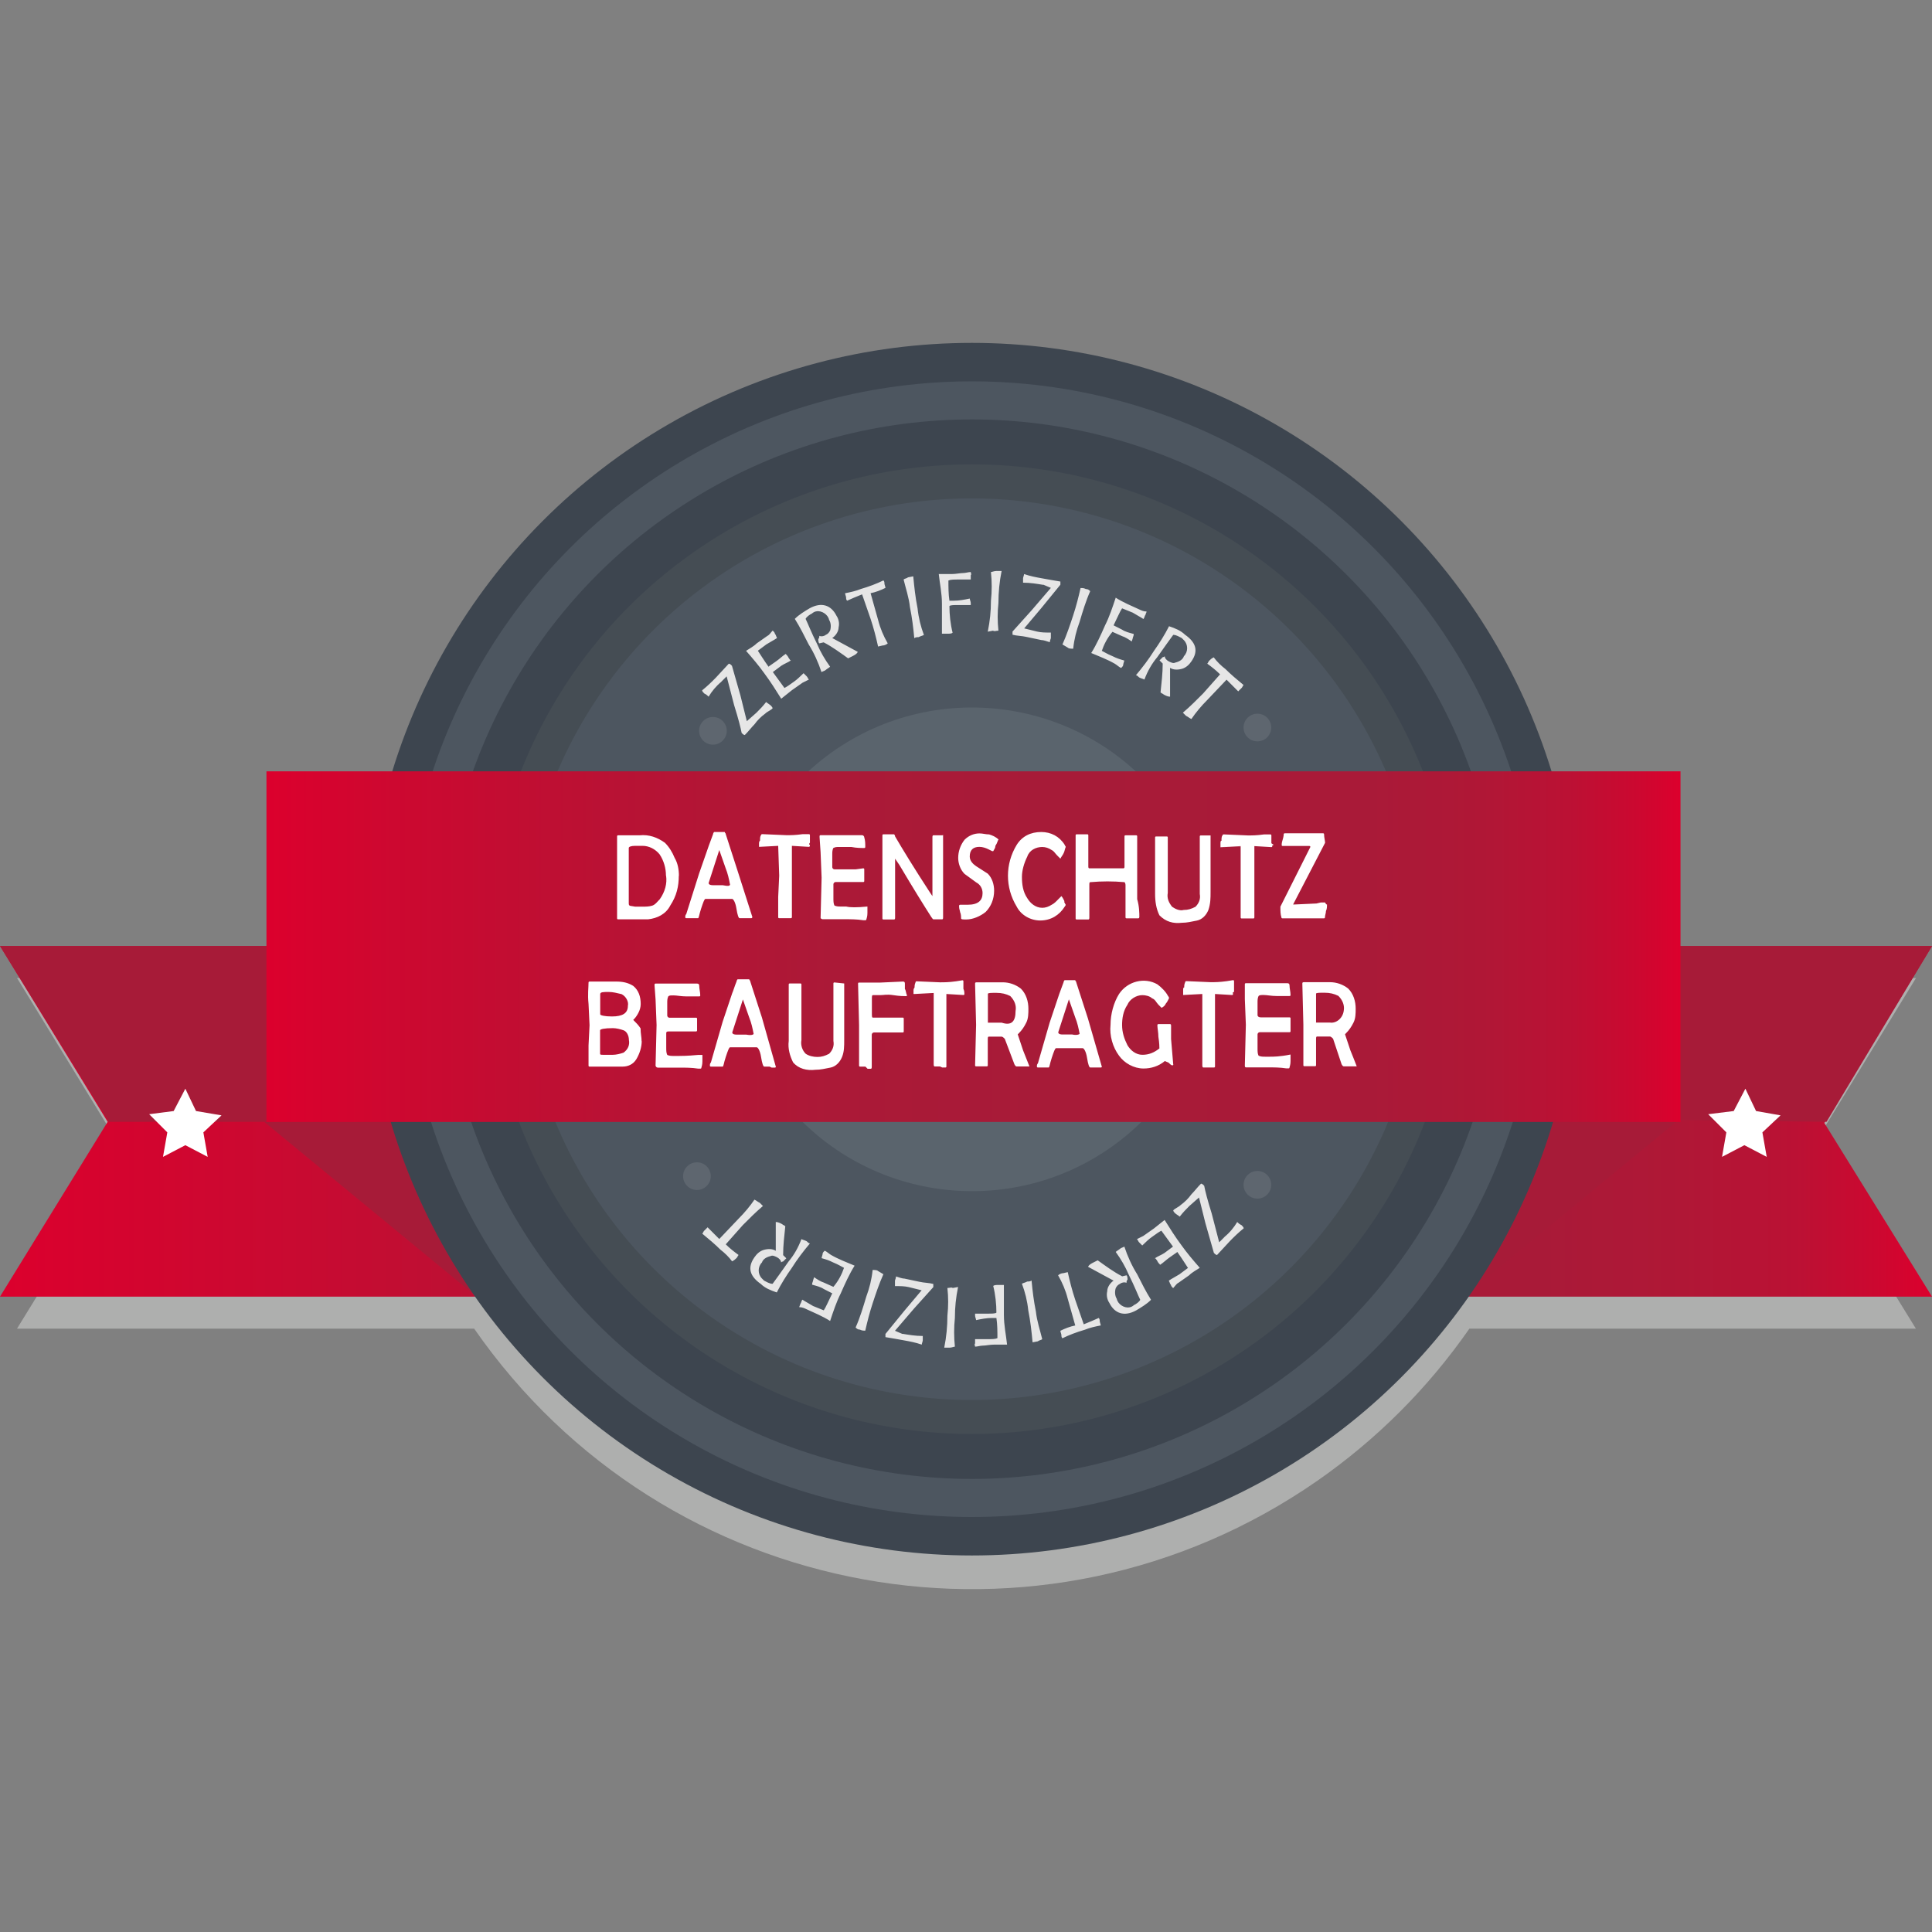
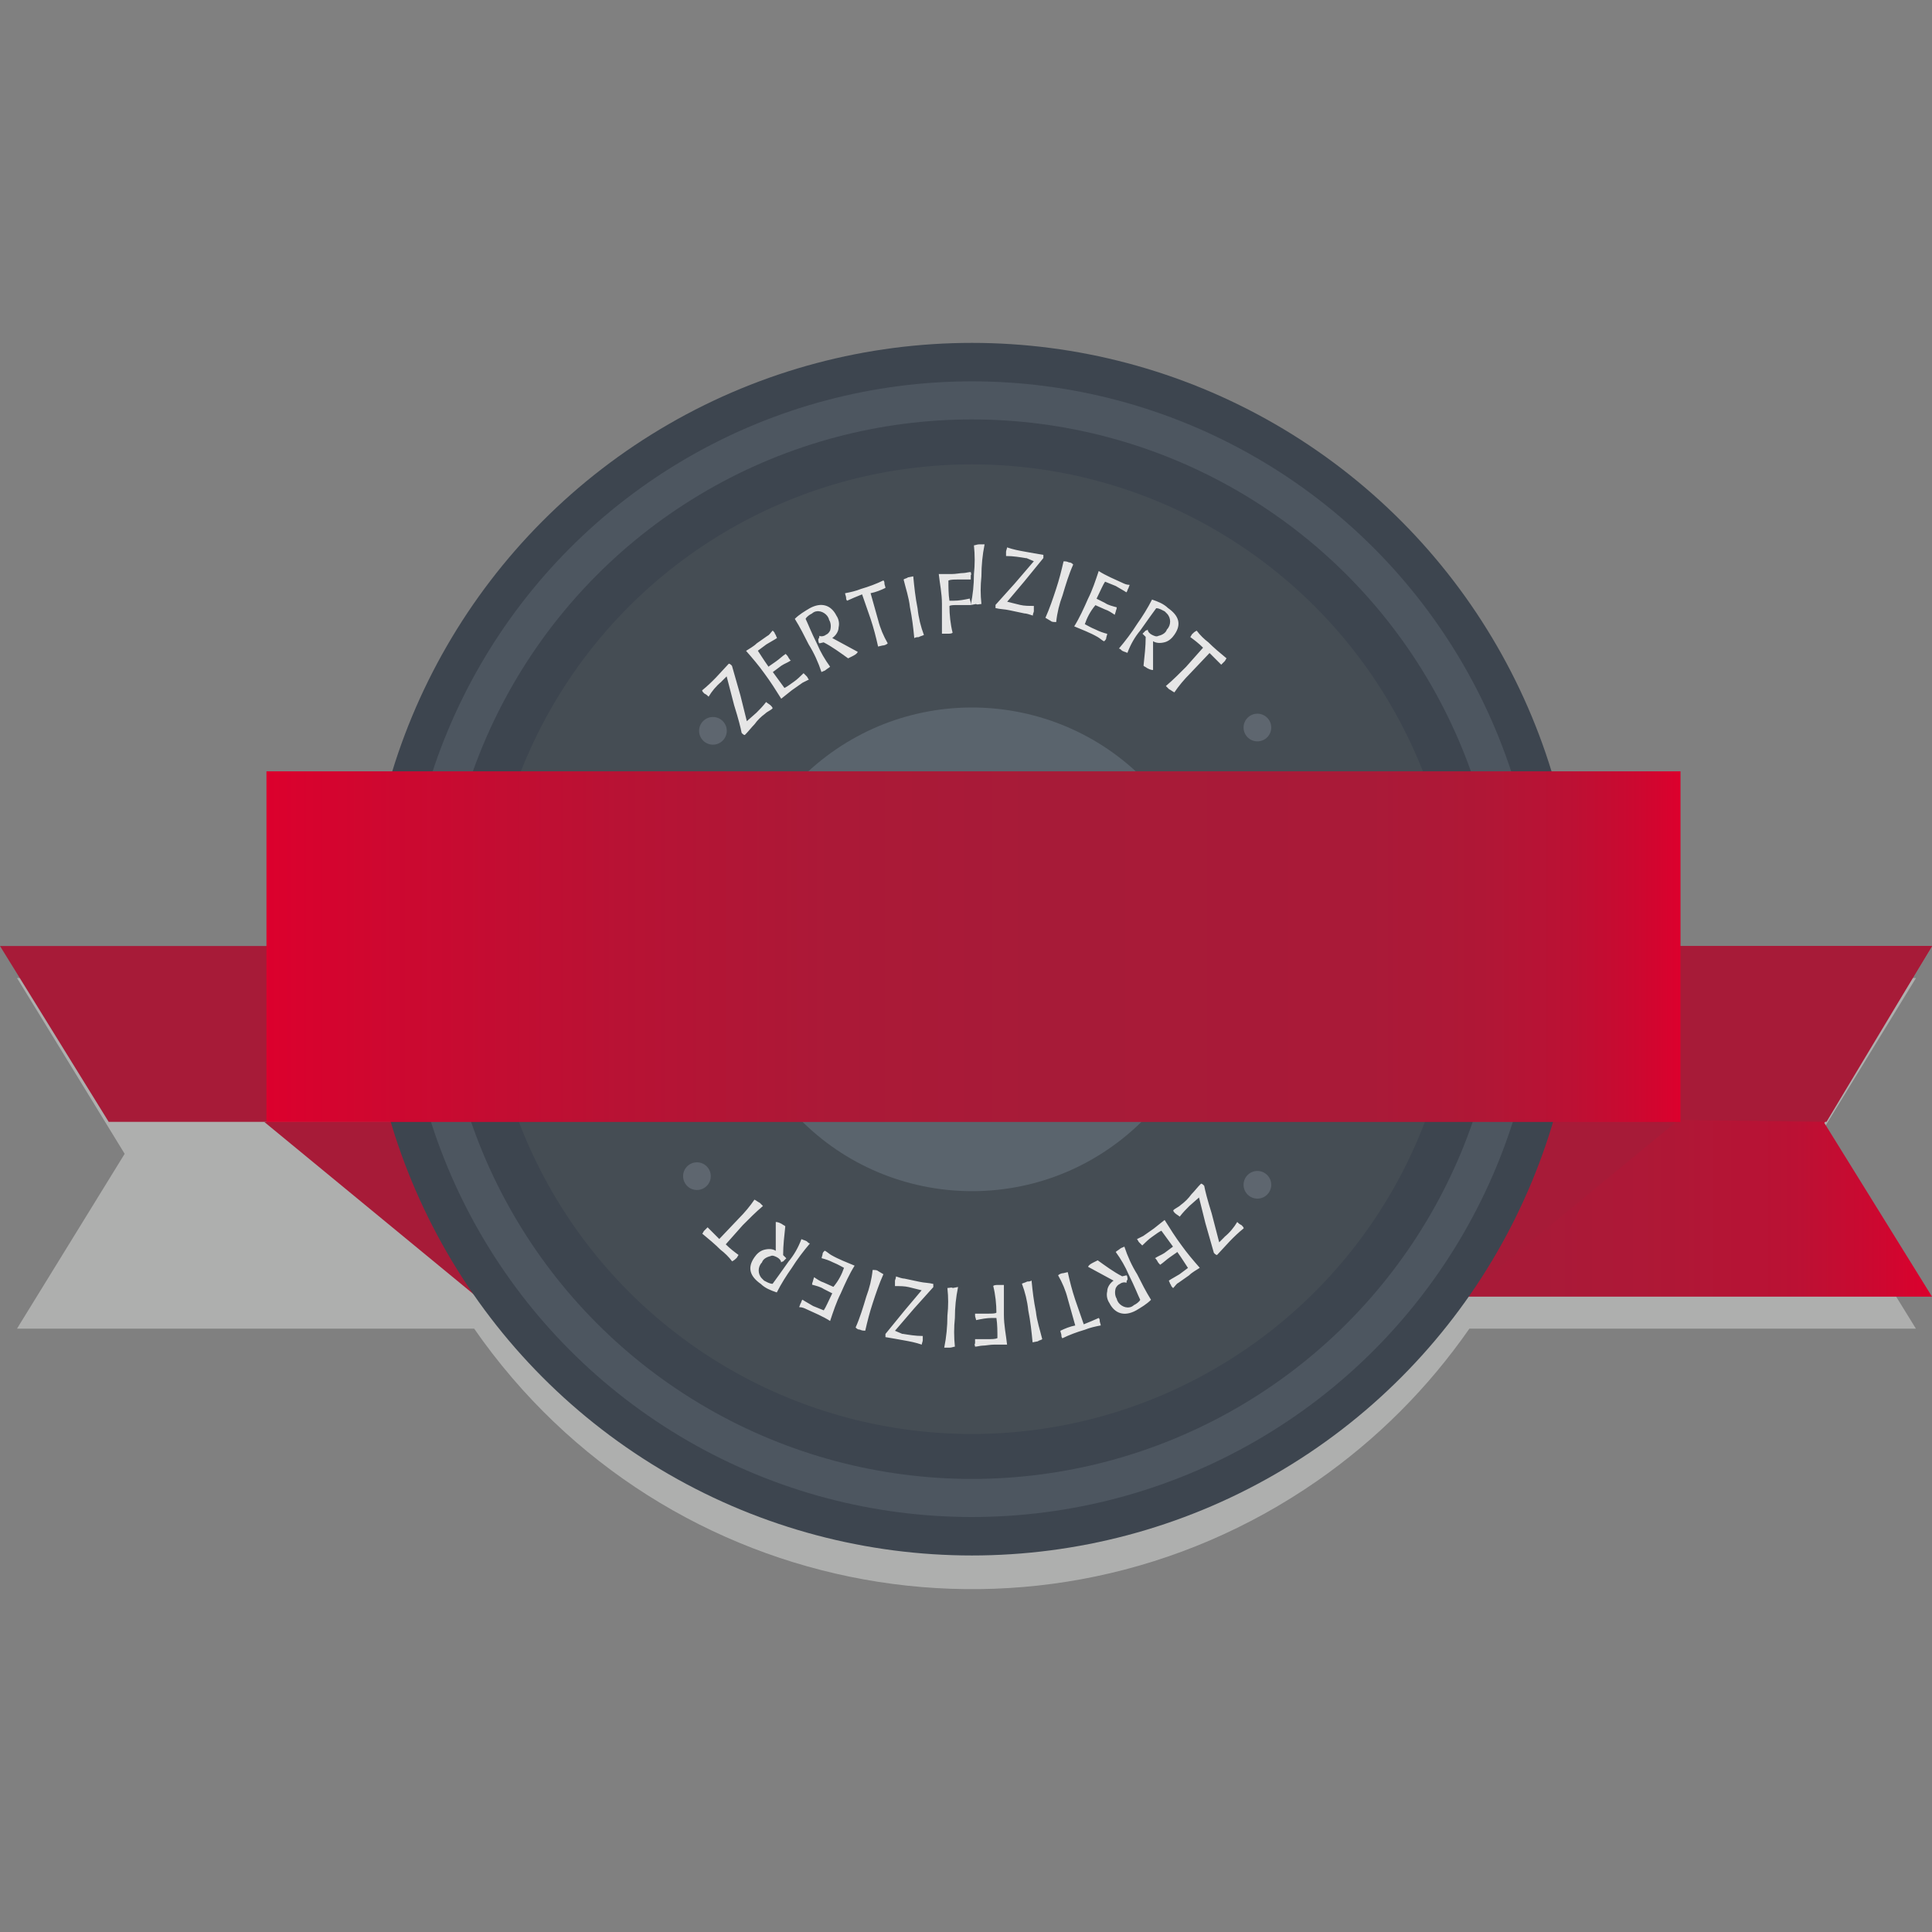
<svg xmlns="http://www.w3.org/2000/svg" id="a" data-name="Ebene 1" viewBox="0 0 152.19 152.19">
  <rect x="0" y="0" width="152.19" height="152.19" fill="#808080" stroke="none" />
  <defs>
    <style>      .e {        fill: #fff;      }      .f {        fill: #4d5660;      }      .g {        fill: #5e666f;      }      .h {        fill: #3d454f;      }      .i {        fill: #e6e6e6;      }      .j {        fill: #454d54;        stroke: #454d54;      }      .k {        fill: #aeafae;      }      .l {        fill: url(#d);      }      .m {        fill: url(#b);      }      .n {        fill: none;        stroke: #4d5660;        stroke-width: 3px;      }      .o {        fill: url(#c);      }      .p {        fill: #a71b38;      }      .q {        fill: #5a646d;      }    </style>
    <linearGradient id="b" data-name="Unbenannter Verlauf" x1="0" y1="2106.69" x2="63.29" y2="2106.69" gradientTransform="translate(0 -2018.35)" gradientUnits="userSpaceOnUse">
      <stop offset="0" stop-color="#dc002d" />
      <stop offset="1" stop-color="#a71b38" />
    </linearGradient>
    <linearGradient id="c" data-name="Unbenannter Verlauf 2" x1="89.32" y1="2106.69" x2="152.19" y2="2106.69" gradientTransform="translate(0 -2018.35)" gradientUnits="userSpaceOnUse">
      <stop offset="0" stop-color="#a71b38" />
      <stop offset=".51" stop-color="#a91a38" />
      <stop offset=".69" stop-color="#b01736" />
      <stop offset=".83" stop-color="#bb1134" />
      <stop offset=".93" stop-color="#cc0830" />
      <stop offset="1" stop-color="#dc002d" />
    </linearGradient>
    <linearGradient id="d" data-name="Unbenannter Verlauf 3" x1="20.99" y1="2092.92" x2="132.38" y2="2092.92" gradientTransform="translate(0 -2018.35)" gradientUnits="userSpaceOnUse">
      <stop offset="0" stop-color="#dc002d" />
      <stop offset=".09" stop-color="#cd0830" />
      <stop offset=".25" stop-color="#b81234" />
      <stop offset=".4" stop-color="#ab1937" />
      <stop offset=".55" stop-color="#a71b38" />
      <stop offset=".78" stop-color="#a91a38" />
      <stop offset=".86" stop-color="#b01736" />
      <stop offset=".92" stop-color="#bb1134" />
      <stop offset=".97" stop-color="#cc0830" />
      <stop offset="1" stop-color="#dc002d" />
    </linearGradient>
  </defs>
  <path class="k" d="M142.45,90.89l8.48-13.85h-26.61c0-26.36-21.41-47.76-47.76-47.68-26.36,0-47.68,21.41-47.68,47.68H1.34l8.48,13.85L1.34,104.66H37.35c15.03,21.66,44.74,27.03,66.4,12,4.7-3.27,8.73-7.3,12-12h35.17l-8.48-13.77Z" />
-   <path class="m" d="M0,74.52H63.29v27.62H0l8.48-13.77L0,74.52H0Z" />
  <path class="p" d="M37.44,102.06l-16.62-13.68h18.22l-1.59,13.68h0Z" />
  <path class="o" d="M152.19,74.52h-62.87v27.62h62.87l-8.48-13.68,8.48-13.93h0Z" />
  <path class="p" d="M0,74.52H63.29v13.85H8.56L0,74.52Zm152.19,0h-62.87v13.18l54.56,.67,8.31-13.85h0Zm-36.77,27.53l16.62-13.68h-18.22l1.59,13.68h0Z" />
  <circle class="h" cx="76.56" cy="74.77" r="47.76" />
  <circle class="j" cx="76.56" cy="74.77" r="37.69" />
  <circle class="n" cx="76.56" cy="74.77" r="43.23" />
-   <circle class="f" cx="76.56" cy="74.77" r="35.51" transform="translate(-10.37 137.2) rotate(-80.01)" />
  <circle class="q" cx="76.57" cy="74.78" r="19.05" transform="translate(-30.16 66.79) rotate(-40.04)" />
-   <path class="i" d="M56.83,53.7c-.42,.34-.76,.76-1.01,1.18-.08-.08-.17-.17-.34-.25-.08-.08-.17-.17-.17-.25,.42-.34,.76-.67,1.09-1.01l1.01-1.09c.08,0,.17,.08,.25,.17l.67,2.35,.5,2.01,.76-.67c.25-.25,.5-.5,.76-.84,.08,.08,.25,.17,.34,.25,.08,.08,.17,.17,.17,.25-.17,.17-.42,.25-.59,.42-.34,.25-.59,.5-.84,.84-.25,.25-.5,.59-.76,.84-.08,0-.17-.08-.25-.17-.08-.42-.25-1.09-.59-2.18l-.59-2.27-.42,.42Zm4.95,.5c.17-.08,.42-.25,.76-.5,.25-.17,.5-.42,.76-.67,.08,.08,.17,.17,.25,.25,.08,.08,.08,.17,.17,.25-.17,.08-.34,.17-.5,.25l-.84,.59-.84,.67c-.42-.67-.84-1.34-1.34-2.01-.42-.59-.92-1.18-1.43-1.76,.25-.17,.59-.34,.84-.59l.84-.59c.17-.08,.25-.25,.42-.42,.08,.08,.17,.17,.17,.25,.08,.08,.08,.17,.17,.34-.25,.17-.59,.34-.84,.5l-.67,.5c.17,.25,.42,.67,.84,1.26,.08-.08,.25-.17,.59-.42,.25-.17,.5-.42,.76-.59,.08,.08,.17,.17,.25,.34,.08,.08,.08,.17,.17,.17-.25,.17-.5,.25-.76,.42l-.67,.5,.92,1.26h0Zm2.77-4.11c.17,.08,.42,0,.5-.08,.17-.08,.25-.17,.34-.34,.08-.25,.08-.59-.08-.84-.08-.42-.59-.76-1.01-.67-.08,0-.25,.08-.34,.17-.17,.08-.42,.25-.5,.42,.17,.34,.42,1.01,.92,2.01,.25,.59,.59,1.18,1.01,1.76-.08,.08-.25,.17-.34,.25-.08,.08-.17,.08-.34,.17-.25-.76-.59-1.51-1.01-2.18-.34-.67-.67-1.34-1.09-2.01,.34-.34,.76-.59,1.18-.84,.92-.5,1.68-.25,2.1,.59,.17,.25,.25,.59,.17,.92,0,.34-.25,.67-.5,.84l2.01,1.09c-.08,.17-.25,.25-.42,.34l-.34,.17c-.59-.42-1.26-.92-1.93-1.26l-.34,.08c-.08-.08-.08-.25-.08-.34,.08-.08,.08-.17,.08-.25h0Zm4.03-3.36l.59,2.1c.17,.67,.42,1.26,.76,1.85-.08,.08-.25,.17-.42,.17l-.34,.08c-.17-.76-.34-1.43-.59-2.18l-.67-1.93c-.42,.17-.84,.34-1.18,.5-.08-.08-.08-.17-.08-.25s-.08-.25-.08-.34c.42-.08,.84-.17,1.26-.34,.59-.17,1.26-.42,1.76-.67,.08,.08,.08,.17,.08,.25s.08,.25,.08,.34c-.34,.17-.76,.34-1.18,.42h0Zm3.44,3.53c-.08-.84-.17-1.59-.34-2.43-.08-.76-.34-1.51-.5-2.18,.08-.08,.25-.08,.34-.17l.42-.08c.08,.84,.17,1.68,.34,2.52,.08,.76,.25,1.43,.5,2.1-.17,.08-.25,.08-.42,.17-.08,0-.25,0-.34,.08h0Zm4.45-2.6h-.92c-.42,0-.67,0-.76,.08,0,.67,.08,1.43,.25,2.1-.08,.08-.25,.08-.42,.08h-.42v-2.35c0-.84-.17-1.59-.25-2.35h1.01c.34,0,.67-.08,.92-.08,.17,0,.42-.08,.59-.08,0,.08,.08,.17,0,.25v.34h-.92c-.42,0-.67,0-.84,.08,0,.5,0,1.09,.08,1.59h.34c.42,0,.84-.08,1.26-.17,0,.08,.08,.25,.08,.34,0,0,0,.08,0,.17h0Zm1.34,2.1c.17-.84,.25-1.59,.25-2.43,.08-.76,.08-1.51,0-2.27,.08,0,.25-.08,.42-.08h.42c-.17,.84-.25,1.68-.25,2.52-.08,.76-.08,1.43,0,2.18-.17,0-.34,.08-.42,0l-.42,.08Zm4.37-3.69c-.5-.08-1.01-.17-1.59-.17v-.34c0-.08,.08-.25,.08-.34,.5,.17,.92,.25,1.43,.34s.92,.17,1.43,.25v.25l-1.51,1.85-1.34,1.59,1.01,.25c.34,.08,.67,.08,1.09,.08v.42c0,.08-.08,.17-.08,.34-.25-.08-.5-.17-.67-.17l-1.18-.25c-.34-.08-.76-.08-1.09-.17v-.25l1.51-1.68,1.51-1.76-.59-.25Zm1.51,4.7c.34-.76,.59-1.51,.84-2.27,.25-.76,.42-1.43,.59-2.18,.17,0,.25,0,.42,.08,.17,0,.25,.08,.34,.17-.34,.76-.59,1.59-.84,2.43-.25,.67-.42,1.34-.5,2.1-.17,0-.34,0-.42-.08l-.42-.25Zm3.11,.5c.17,.08,.42,.25,.84,.42,.34,.17,.59,.25,.92,.34,0,.08-.08,.25-.08,.34s-.08,.17-.17,.25c-.17-.08-.34-.25-.5-.34-.59-.34-1.26-.59-1.85-.84,.42-.67,.76-1.43,1.09-2.18,.34-.67,.59-1.43,.84-2.18,.25,.17,.59,.34,.92,.5l.92,.42c.17,.08,.34,.17,.59,.17,0,.08-.08,.17-.08,.25-.08,.08-.08,.25-.17,.34-.25-.17-.59-.34-.84-.5l-.84-.34c-.17,.25-.34,.67-.67,1.34l.67,.34c.25,.17,.59,.25,.92,.34,0,.17-.08,.25-.08,.34l-.08,.25c-.25-.17-.5-.34-.76-.42l-.76-.34c-.42,.5-.67,1.01-.84,1.51h0Zm4.95,.42c0,.17,.17,.34,.34,.42,.17,.08,.34,.17,.5,.08,.34-.08,.59-.25,.67-.5,.34-.34,.34-.92,0-1.26l-.17-.17c-.17-.08-.42-.25-.67-.25-.25,.34-.67,.92-1.26,1.76-.42,.5-.76,1.09-1.01,1.76-.17-.08-.25-.08-.42-.17-.08-.08-.17-.17-.25-.17,.5-.59,1.01-1.26,1.43-1.93,.42-.59,.84-1.26,1.18-1.93,.5,.17,.92,.34,1.26,.67,.84,.59,1.09,1.26,.5,2.1-.17,.25-.42,.5-.76,.59s-.67,.08-.92-.08v2.27c-.17,0-.34-.08-.5-.17-.08-.08-.17-.08-.25-.17,.08-.76,.17-1.51,.17-2.27-.08-.08-.17-.17-.25-.25,.08-.08,.17-.17,.25-.25,0,0,.08,0,.17-.08h0Zm4.87,1.85l-1.51,1.59c-.5,.5-.92,1.01-1.26,1.51-.17-.08-.25-.17-.42-.25-.08-.08-.17-.17-.25-.25,.59-.5,1.09-1.01,1.59-1.51l1.34-1.51c-.34-.34-.67-.59-1.01-.84,.08-.08,.08-.17,.17-.25,.08-.08,.17-.17,.34-.25,.25,.34,.59,.67,.92,.92,.42,.42,.92,.84,1.43,1.26-.08,.08-.08,.17-.17,.25s-.17,.17-.25,.25c0,0-.92-.92-.92-.92Z" />
+   <path class="i" d="M56.83,53.7c-.42,.34-.76,.76-1.01,1.18-.08-.08-.17-.17-.34-.25-.08-.08-.17-.17-.17-.25,.42-.34,.76-.67,1.09-1.01l1.01-1.09c.08,0,.17,.08,.25,.17l.67,2.35,.5,2.01,.76-.67c.25-.25,.5-.5,.76-.84,.08,.08,.25,.17,.34,.25,.08,.08,.17,.17,.17,.25-.17,.17-.42,.25-.59,.42-.34,.25-.59,.5-.84,.84-.25,.25-.5,.59-.76,.84-.08,0-.17-.08-.25-.17-.08-.42-.25-1.09-.59-2.18l-.59-2.27-.42,.42Zm4.95,.5c.17-.08,.42-.25,.76-.5,.25-.17,.5-.42,.76-.67,.08,.08,.17,.17,.25,.25,.08,.08,.08,.17,.17,.25-.17,.08-.34,.17-.5,.25l-.84,.59-.84,.67c-.42-.67-.84-1.34-1.34-2.01-.42-.59-.92-1.18-1.43-1.76,.25-.17,.59-.34,.84-.59l.84-.59c.17-.08,.25-.25,.42-.42,.08,.08,.17,.17,.17,.25,.08,.08,.08,.17,.17,.34-.25,.17-.59,.34-.84,.5l-.67,.5c.17,.25,.42,.67,.84,1.26,.08-.08,.25-.17,.59-.42,.25-.17,.5-.42,.76-.59,.08,.08,.17,.17,.25,.34,.08,.08,.08,.17,.17,.17-.25,.17-.5,.25-.76,.42l-.67,.5,.92,1.26h0Zm2.77-4.11c.17,.08,.42,0,.5-.08,.17-.08,.25-.17,.34-.34,.08-.25,.08-.59-.08-.84-.08-.42-.59-.76-1.01-.67-.08,0-.25,.08-.34,.17-.17,.08-.42,.25-.5,.42,.17,.34,.42,1.01,.92,2.01,.25,.59,.59,1.18,1.01,1.76-.08,.08-.25,.17-.34,.25-.08,.08-.17,.08-.34,.17-.25-.76-.59-1.51-1.01-2.18-.34-.67-.67-1.34-1.09-2.01,.34-.34,.76-.59,1.18-.84,.92-.5,1.68-.25,2.1,.59,.17,.25,.25,.59,.17,.92,0,.34-.25,.67-.5,.84l2.01,1.09c-.08,.17-.25,.25-.42,.34l-.34,.17c-.59-.42-1.26-.92-1.93-1.26l-.34,.08c-.08-.08-.08-.25-.08-.34,.08-.08,.08-.17,.08-.25h0Zm4.03-3.36l.59,2.1c.17,.67,.42,1.26,.76,1.85-.08,.08-.25,.17-.42,.17l-.34,.08c-.17-.76-.34-1.43-.59-2.18l-.67-1.93c-.42,.17-.84,.34-1.18,.5-.08-.08-.08-.17-.08-.25s-.08-.25-.08-.34c.42-.08,.84-.17,1.26-.34,.59-.17,1.26-.42,1.76-.67,.08,.08,.08,.17,.08,.25s.08,.25,.08,.34c-.34,.17-.76,.34-1.18,.42h0Zm3.44,3.53c-.08-.84-.17-1.59-.34-2.43-.08-.76-.34-1.51-.5-2.18,.08-.08,.25-.08,.34-.17l.42-.08c.08,.84,.17,1.68,.34,2.52,.08,.76,.25,1.43,.5,2.1-.17,.08-.25,.08-.42,.17-.08,0-.25,0-.34,.08h0Zm4.45-2.6h-.92c-.42,0-.67,0-.76,.08,0,.67,.08,1.43,.25,2.1-.08,.08-.25,.08-.42,.08h-.42v-2.35c0-.84-.17-1.59-.25-2.35h1.01c.34,0,.67-.08,.92-.08,.17,0,.42-.08,.59-.08,0,.08,.08,.17,0,.25v.34h-.92c-.42,0-.67,0-.84,.08,0,.5,0,1.09,.08,1.59h.34c.42,0,.84-.08,1.26-.17,0,.08,.08,.25,.08,.34,0,0,0,.08,0,.17h0Zc.17-.84,.25-1.59,.25-2.43,.08-.76,.08-1.51,0-2.27,.08,0,.25-.08,.42-.08h.42c-.17,.84-.25,1.68-.25,2.52-.08,.76-.08,1.43,0,2.18-.17,0-.34,.08-.42,0l-.42,.08Zm4.37-3.69c-.5-.08-1.01-.17-1.59-.17v-.34c0-.08,.08-.25,.08-.34,.5,.17,.92,.25,1.43,.34s.92,.17,1.43,.25v.25l-1.51,1.85-1.34,1.59,1.01,.25c.34,.08,.67,.08,1.09,.08v.42c0,.08-.08,.17-.08,.34-.25-.08-.5-.17-.67-.17l-1.18-.25c-.34-.08-.76-.08-1.09-.17v-.25l1.51-1.68,1.51-1.76-.59-.25Zm1.51,4.7c.34-.76,.59-1.51,.84-2.27,.25-.76,.42-1.43,.59-2.18,.17,0,.25,0,.42,.08,.17,0,.25,.08,.34,.17-.34,.76-.59,1.59-.84,2.43-.25,.67-.42,1.34-.5,2.1-.17,0-.34,0-.42-.08l-.42-.25Zm3.11,.5c.17,.08,.42,.25,.84,.42,.34,.17,.59,.25,.92,.34,0,.08-.08,.25-.08,.34s-.08,.17-.17,.25c-.17-.08-.34-.25-.5-.34-.59-.34-1.26-.59-1.85-.84,.42-.67,.76-1.43,1.09-2.18,.34-.67,.59-1.43,.84-2.18,.25,.17,.59,.34,.92,.5l.92,.42c.17,.08,.34,.17,.59,.17,0,.08-.08,.17-.08,.25-.08,.08-.08,.25-.17,.34-.25-.17-.59-.34-.84-.5l-.84-.34c-.17,.25-.34,.67-.67,1.34l.67,.34c.25,.17,.59,.25,.92,.34,0,.17-.08,.25-.08,.34l-.08,.25c-.25-.17-.5-.34-.76-.42l-.76-.34c-.42,.5-.67,1.01-.84,1.51h0Zm4.95,.42c0,.17,.17,.34,.34,.42,.17,.08,.34,.17,.5,.08,.34-.08,.59-.25,.67-.5,.34-.34,.34-.92,0-1.26l-.17-.17c-.17-.08-.42-.25-.67-.25-.25,.34-.67,.92-1.26,1.76-.42,.5-.76,1.09-1.01,1.76-.17-.08-.25-.08-.42-.17-.08-.08-.17-.17-.25-.17,.5-.59,1.01-1.26,1.43-1.93,.42-.59,.84-1.26,1.18-1.93,.5,.17,.92,.34,1.26,.67,.84,.59,1.09,1.26,.5,2.1-.17,.25-.42,.5-.76,.59s-.67,.08-.92-.08v2.27c-.17,0-.34-.08-.5-.17-.08-.08-.17-.08-.25-.17,.08-.76,.17-1.51,.17-2.27-.08-.08-.17-.17-.25-.25,.08-.08,.17-.17,.25-.25,0,0,.08,0,.17-.08h0Zm4.87,1.85l-1.51,1.59c-.5,.5-.92,1.01-1.26,1.51-.17-.08-.25-.17-.42-.25-.08-.08-.17-.17-.25-.25,.59-.5,1.09-1.01,1.59-1.51l1.34-1.51c-.34-.34-.67-.59-1.01-.84,.08-.08,.08-.17,.17-.25,.08-.08,.17-.17,.34-.25,.25,.34,.59,.67,.92,.92,.42,.42,.92,.84,1.43,1.26-.08,.08-.08,.17-.17,.25s-.17,.17-.25,.25c0,0-.92-.92-.92-.92Z" />
  <path class="l" d="M20.99,60.76h111.39v27.62H20.99v-27.62Z" />
  <g>
-     <path class="e" d="M53.47,68.98c0,.84-.17,1.59-.67,2.35-.34,.67-1.01,1.01-1.76,1.09h-2.35q-.08,0-.08-.08v-6.46q0-.08,.08-.08h1.68c.76-.08,1.43,.17,2.01,.59,.34,.34,.59,.76,.76,1.18,.25,.42,.34,.92,.34,1.43h0Zm-1.01,0c0-.59-.17-1.18-.5-1.68-.34-.42-.84-.67-1.34-.67h-.59c-.34,0-.5,.08-.5,.17v4.37c0,.25,.17,.17,.5,.25h.59c.25,0,.5,0,.76-.08,.25-.08,.42-.34,.59-.5,.42-.59,.59-1.26,.5-1.85h0Zm6.8,3.27s0,.08-.08,.08h-.92c-.08,0-.17-.25-.25-.76s-.25-.76-.34-.76h-2.1c-.08,0-.17,.25-.34,.76s-.17,.76-.25,.76h-.92q-.08,0-.08-.08c0-.08,0-.17,.08-.25l1.01-3.19,.76-2.18,.34-.92c0-.08,.08-.17,.08-.17h.84c0,.08,.08,.08,.08,.17l.92,2.85,1.18,3.69h0Zm-1.76-2.6c-.08-.42-.17-.84-.34-1.26l-.5-1.43-.84,2.6c0,.08,.08,.17,.34,.17h.76c.42,.08,.59,.08,.59-.08Zm6.3-3.11c0,.08,0,.17-.08,.17l-1.34-.08v5.62c0,.08-.08,.08-.08,.08h-.92q-.08,0-.08-.08v-1.59l.08-1.68-.08-2.35-1.51,.08h0v-.25c0-.08,0-.17,.08-.25,0-.17,0-.34,.08-.42,0,0,0-.08,.08-.08h.08l1.85,.08c.34,0,.67,0,1.26-.08h.5q.08,0,.08,.08v.59c-.08,.08-.08,.17,0,.17h0Zm4.53,4.87v.5c0,.08,0,.25-.08,.5,0,.08-.08,.08-.08,.08h-.17c-.5-.08-1.01-.08-1.51-.08h-1.68q-.08,0-.17-.08h0l.08-3.19-.08-2.01-.08-1.18v-.08q0-.08,.08-.08h3.27c.08,0,.17,.08,.17,.17,.08,.25,.08,.5,.08,.76q0,.08-.08,.08c-.25,0-.59,0-1.01-.08h-1.01c-.17,0-.25,0-.42,.08-.08,.17-.08,.34-.08,.5v1.01c0,.08,.08,.17,.17,.17h1.68l.59-.08q.08,0,.08,.08v.92q0,.08-.08,.08h-2.18c-.08,0-.17,.08-.17,.17v1.09c0,.25,0,.42,.08,.59,.17,.08,.34,.08,.5,.08h.42c.34,.08,.84,.08,1.68,0h0c0-.17,0-.08,0,0h0Zm5.96-5.62v6.46c0,.08,0,.17-.08,.17h-.67c-.08,0-.08-.08-.17-.17-.59-.92-1.43-2.27-2.52-4.11l-.34-.5v4.62c0,.08,0,.17-.08,.17h-.84q-.08,0-.08-.08v-6.55q0-.08,.08-.08h.84s.08,.08,.08,.17c.59,1.01,1.51,2.52,2.77,4.45l.17,.25v-4.62c0-.08,0-.17,.08-.17h.76c-.08-.08,0-.08,0,0h0Zm4.37,.34c-.08,.08-.08,.25-.25,.5,0,.17-.08,.25-.17,.42h-.08l-.34-.17c-.17-.08-.42-.17-.67-.17-.5,0-.76,.25-.76,.76,0,.34,.25,.59,.5,.76l.92,.59c.34,.34,.5,.84,.5,1.34,0,.67-.25,1.26-.67,1.68-.42,.34-1.01,.59-1.51,.59-.25,0-.42,0-.42-.08s0-.34-.08-.5c0-.08-.08-.25-.08-.42v-.08s0-.08,.08-.08h.59c.84,0,1.18-.34,1.18-.92,0-.34-.17-.67-.5-.84l-.92-.67c-.34-.34-.5-.84-.5-1.26,0-.5,.17-1.01,.5-1.43,.34-.34,.76-.5,1.18-.5,.25,0,.5,.08,.76,.08,.25,.08,.5,.17,.76,.42h0Zm5.29,5.12q0,.08-.08,.17c-.42,.67-1.09,1.09-1.93,1.09-.76,0-1.51-.42-1.85-1.09-.92-1.51-.92-3.36,0-4.87,.42-.67,1.09-1.01,1.93-1.01,.76,0,1.43,.34,1.85,1.01,0,.08,.08,.08,.08,.17-.08,.17-.08,.34-.17,.5-.08,.17-.17,.25-.25,.42,0,0-.08-.08-.25-.25-.17-.17-.25-.34-.42-.42-.25-.17-.5-.25-.76-.25-.5,0-1.01,.25-1.18,.76-.25,.5-.42,1.09-.42,1.59,0,.59,.08,1.18,.42,1.68,.25,.42,.67,.76,1.18,.76,.25,0,.5-.08,.76-.25,.17-.08,.34-.25,.5-.42,.08-.08,.17-.17,.25-.25,.08,.08,.17,.25,.25,.42-.08,0,0,.08,.08,.25Zm5.79,1.01q0,.08-.08,.08h-.92q-.08,0-.08-.08v-2.52q0-.17-.08-.25c-.92-.08-1.76-.08-2.69,0-.08,0-.08,.08-.08,.25v2.52c0,.08,0,.17-.08,.17h-.92q-.08,0-.08-.08v-6.55q0-.08,.08-.08h.84q.08,0,.08,.08v2.43c0,.08,0,.17,.08,.17h2.69c.08,0,.08-.08,.08-.17v-2.35q0-.08,.08-.08h.84q.08,0,.08,.08v4.95c.17,.59,.17,1.09,.17,1.43h0Zm5.62-6.46v4.45c0,.5,0,.92-.17,1.43-.17,.42-.5,.76-.92,.84s-.76,.17-1.18,.17c-.67,.08-1.26-.08-1.76-.59-.25-.5-.34-1.09-.34-1.68v-4.45q0-.08,.08-.08h.84q.08,0,.08,.08h0v4.37c-.08,.42,.08,.76,.34,1.09,.25,.17,.59,.34,.92,.25,.34,0,.59-.08,.92-.25,.25-.25,.42-.59,.34-1.01v-4.53q0-.08,.08-.08h.76q0-.08,0,0h0Zm4.87,.76c0,.08,0,.17-.08,.17l-1.34-.08v5.62q0,.08-.08,.08h-.92q-.08,0-.08-.08v-5.62l-1.51,.08m-.08,0v-.25c0-.17,0-.25,.08-.25,0-.17,0-.34,.08-.42,0,0,0-.08,.08-.08h.08l1.85,.08c.34,0,.67,0,1.26-.08h.5q.08,0,.08,.08v.59c0,.08,.17,.08,.17,.17l-4.2,.17Zm8.39,4.53c0,.17,0,.34-.08,.5,0,.17-.08,.34-.08,.5q0,.08-.08,.08h-3.27q-.08,0-.08-.08c-.08-.25-.08-.5-.08-.84l1.18-2.35,1.18-2.35q0-.08-.08-.08h-2.1q-.08,0-.08-.08c0-.08,0-.17,.08-.42s.08-.42,.08-.42c0,0,0-.08,.08-.08h3.02q.08,0,.08,.08c0,.25,.08,.5,.08,.67l-1.26,2.43-1.26,2.43h.08l1.76-.08,.34-.08h.34q.08,.17,.17,.17h0Zm-53.98,10.74c0,.5-.17,1.01-.42,1.43s-.67,.59-1.09,.59h-2.6q-.08,0-.08-.08v-1.59l.08-1.59-.08-1.68c-.08-.76,0-1.26,0-1.68q0-.08,.08-.08h2.1c.5,0,.92,.08,1.34,.34,.42,.34,.59,.84,.59,1.43,0,.25-.08,.5-.17,.67-.08,.17-.25,.42-.34,.5l-.08,.08,.08,.08c.17,.17,.34,.34,.5,.59,0,.42,.08,.67,.08,1.01h0Zm-1.09-2.77c.08-.34-.17-.76-.5-.92-.34-.08-.67-.17-1.01-.17-.42,0-.67,0-.67,.17v1.59c0,.08,.34,.17,.92,.17,.84,0,1.26-.25,1.26-.84h0Zm.08,2.69c0-.34-.17-.67-.42-.76s-.59-.17-.84-.17c-.67,0-1.01,.08-1.01,.17v1.85c0,.08,.08,.08,.25,.08h.76c.25,0,.59-.08,.84-.17,.34-.25,.5-.59,.42-1.01h0Zm5.79,1.18v.5c0,.08,0,.25-.08,.5q0,.08-.08,.08h-.17c-.5-.08-1.01-.08-1.51-.08h-1.68c-.08,0-.17-.08-.17-.17l.08-3.19-.08-2.01-.08-1.09v-.08q0-.08,.08-.08h3.27q.17,0,.17,.17c0,.25,.08,.5,.08,.76q0,.08-.08,.08h-1.01c-.42,0-.76-.08-1.01-.08s-.34,0-.42,.08c-.08,.17-.08,.34-.08,.5v1.01c0,.08,.08,.17,.17,.17h2.1q.08,0,.08,.08v.92c0,.08-.08,.08-.08,.08h-2.18c-.17,0-.17,.08-.17,.17v1.09c0,.25,0,.42,.08,.59,.17,.08,.34,.08,.5,.08h.42c.17,0,.67,0,1.51-.08h.34q0-.08,0,0h0Zm5.79,.92s0,.08-.08,.08h-.25l-.17-.08h-.42c-.08,0-.17-.25-.25-.76s-.25-.76-.34-.76h-2.1c-.08,0-.17,.25-.34,.76s-.17,.76-.25,.76h-.92q-.08,0-.08-.08c0-.08,0-.17,.08-.25l.92-3.19,.76-2.27c.08-.17,.17-.5,.34-.92,0-.08,.08-.17,.08-.17h.92c0,.08,.08,.08,.08,.17l.92,2.85,1.09,3.86h0Zm-1.76-2.6c-.08-.42-.17-.84-.34-1.26l-.5-1.43-.84,2.6c0,.08,.08,.17,.34,.17h.76c.42,.08,.59,0,.59-.08Zm7.14-3.95v4.45c0,.5,0,.92-.17,1.34s-.5,.76-.92,.84-.76,.17-1.18,.17c-.67,.08-1.34-.08-1.76-.59-.25-.5-.42-1.09-.34-1.68v-4.45q0-.08,.08-.08h.84q.08,0,.08,.08v4.37c-.08,.42,.08,.84,.34,1.09,.25,.17,.59,.25,.92,.25s.59-.08,.92-.25c.25-.25,.42-.59,.34-1.01v-4.53q0-.08,.08-.08l.76,.08c0-.08,0,0,0,0h0Zm4.95,.92q0,.08-.08,.08c-.17,0-.5,0-1.01-.08s-.76,0-1.01,0h-.59c-.08,0-.08,.08-.08,.34v1.09c0,.25,0,.34,.08,.34h2.35q.08,0,.08,.08v1.01q0,.08-.08,.08h-2.27c-.08,0-.17,.08-.17,.17v2.52c0,.08,0,.17-.08,.17h-.25l-.17-.17h-.42q-.08,0-.08-.08v-3.19l-.08-3.27q0-.08,.08-.08h1.68l1.76-.08c.08,0,.17,0,.17,.17v.42c.08,.08,.08,.34,.17,.5h0Z" />
-     <path class="e" d="M75.97,78.3q0,.08-.08,.08l-1.34-.08v5.71q0,.08-.08,.08h-.25l-.17-.08h-.42q-.08,0-.08-.17v-5.62l-1.51,.08h-.08v-.25c0-.08,0-.17,.08-.25,0-.08,0-.25,.08-.42,0,0,0-.08,.08-.08h0l1.85,.08c.34,0,.67,0,1.26-.08l.5-.08q.08,0,.08,.08v.59c.08,.17,.08,.34,.08,.42h0Zm5.12,5.71h-1.01q-.08,0-.17-.17l-.76-2.01c-.08-.08-.17-.17-.25-.17h-1.01c-.08,0-.08,.08-.08,.25v2.01q0,.08-.08,.08h-.84q-.08,0-.08-.08l.08-3.19-.08-3.19v-.08c0-.08,.08-.08,.17-.08h2.01c.5,0,1.01,.17,1.43,.5,.42,.42,.59,1.01,.59,1.59,0,.34,0,.76-.17,1.09-.17,.34-.34,.59-.59,.84l-.08,.08s.17,.5,.42,1.26l.5,1.26h0Zm-1.09-4.37c.08-.42-.08-.84-.42-1.18-.34-.17-.67-.25-1.09-.25s-.67,0-.67,.08v2.27h1.09c.76,.25,1.09-.08,1.09-.92h0Zm6.8,4.37s0,.08-.08,.08h-.84c-.08,0-.17-.25-.25-.76s-.25-.76-.34-.76h-2.1c-.08,0-.17,.25-.34,.76s-.17,.76-.25,.76h-.84q-.08,0-.08-.08c0-.08,0-.17,.08-.25l.92-3.19,.76-2.27,.34-.92c0-.08,.08-.17,.08-.17h.84c0,.08,.08,.08,.08,.17l.92,2.85,1.09,3.78h0Zm-1.76-2.6c-.08-.42-.17-.84-.34-1.26l-.5-1.43-.84,2.6c0,.08,.08,.17,.34,.17h.76c.34,.08,.59,0,.59-.08h0Zm7.39,2.43q0,.08-.08,.08c-.08,0-.17-.08-.25-.17-.08-.08-.17-.08-.34-.17-.5,.42-1.09,.59-1.68,.59-.76,0-1.51-.42-1.93-1.01-.5-.67-.76-1.59-.67-2.43,0-.84,.25-1.76,.67-2.43,.67-1.01,2.01-1.34,3.02-.76h0c.34,.25,.67,.59,.84,.92,0,0,.08,.08,.08,.17-.08,.17-.17,.34-.25,.42-.08,.17-.17,.25-.34,.34,0,0-.08-.08-.25-.25-.17-.17-.25-.42-.5-.5-.17-.17-.5-.25-.76-.25-.5,0-1.01,.34-1.18,.76-.34,.5-.42,1.09-.42,1.59,0,.59,.17,1.09,.42,1.59,.25,.42,.67,.76,1.18,.76s.92-.17,1.34-.5c0-.08,0-.42-.08-.92,0-.34-.08-.67-.08-.92,0,0,0-.08,.08-.08h.92c.08,0,.08,.08,.08,.17v1.01l.17,2.01h0Zm4.7-5.54q0,.08-.08,.08l-1.34-.08v5.71q0,.08-.08,.08h-.84q-.08,0-.08-.17v-5.62l-1.51,.08v-.34c0-.17,0-.25,.08-.25,0-.08,0-.25,.08-.42,0,0,0-.08,.08-.08h.08l1.85,.08c.34,0,.67,0,1.26-.08l.5-.08q.08,0,.08,.08v.84c-.17,.08-.08,.08-.08,.17h0Zm4.53,4.78v.5c0,.08,0,.25-.08,.5q0,.08-.08,.08h-.17c-.5-.08-1.01-.08-1.51-.08h-1.68c-.08,0-.08-.08-.08-.17l.08-3.19-.08-2.01v-1.18q0-.08,.08-.08h3.27q.17,0,.17,.17c0,.25,.08,.5,.08,.76q0,.08-.08,.08h-1.01c-.42,0-.76-.08-1.01-.08s-.34,0-.42,.08c-.08,.17-.08,.34-.08,.5v1.01c0,.08,.08,.17,.25,.17h2.27q.08,0,.08,.08v1.01q0,.08-.08,.08h-2.35c-.08,0-.17,.08-.17,.17v1.09c0,.25,0,.42,.08,.59,.17,.08,.34,.08,.5,.08h.42c.25,0,.76,0,1.59-.17h0q0-.08,0,0h0Zm5.2,.92h-1.01q-.08,0-.17-.17l-.67-2.01c-.08-.08-.17-.17-.25-.17h-1.01c-.08,0-.08,.08-.08,.25v2.01q0,.08-.08,.08h-.84q-.08,0-.08-.08v-3.19l-.08-3.19v-.08c0-.08,.08-.08,.17-.08h2.01c.5,0,1.01,.17,1.43,.5,.42,.42,.59,1.01,.59,1.59,0,.34,0,.76-.17,1.09-.17,.34-.34,.59-.59,.84l-.08,.08s.17,.5,.42,1.26c.17,.42,.34,.84,.5,1.26h0Zm-1.01-4.37c.08-.42-.08-.84-.42-1.18-.34-.17-.67-.25-1.09-.25s-.67,0-.67,.08v2.27h1.09c.5,.08,1.01-.34,1.09-.92,0,.17,0,.08,0,0h0Zm-92.17,7.89l.92-1.76,.84,1.76,2.01,.34-1.43,1.34,.34,1.93-1.76-.92-1.76,.92,.34-1.93-1.43-1.43,1.93-.25h0Zm122.89,0l.92-1.76,.84,1.76,1.93,.34-1.43,1.34,.34,1.93-1.76-.92-1.76,.92,.34-1.93-1.43-1.43,2.01-.25h0Z" />
-   </g>
+     </g>
  <g>
    <circle class="g" cx="56.16" cy="57.57" r="1.09" />
    <circle class="g" cx="99.05" cy="93.33" r="1.09" />
    <circle class="g" cx="54.9" cy="92.65" r="1.09" />
    <circle class="g" cx="99.05" cy="57.31" r="1.09" />
  </g>
  <path class="i" d="M96.45,97.44c.42-.34,.76-.76,1.01-1.18,.08,.08,.17,.17,.34,.25,.08,.08,.17,.17,.17,.25-.42,.34-.76,.67-1.09,1.01l-1.01,1.09c-.08,0-.17-.08-.25-.17l-.67-2.35-.5-2.01-.76,.67c-.25,.25-.5,.5-.76,.84-.08-.08-.25-.17-.34-.25s-.17-.17-.17-.25c.17-.17,.42-.25,.59-.42,.34-.25,.59-.5,.84-.84,.25-.25,.5-.59,.76-.84,.08,0,.17,.08,.25,.17,.08,.42,.25,1.09,.59,2.18l.59,2.27,.42-.42Zm-4.95-.5c-.17,.08-.42,.25-.76,.5-.25,.17-.5,.42-.76,.67-.08-.08-.17-.17-.25-.25s-.08-.17-.17-.25c.17-.08,.34-.17,.5-.25l.84-.59,.84-.67c.42,.67,.84,1.34,1.34,2.01,.42,.59,.92,1.18,1.43,1.76-.25,.17-.59,.34-.84,.59l-.84,.59c-.17,.08-.25,.25-.42,.42-.08-.08-.17-.17-.17-.25-.08-.08-.08-.17-.17-.34,.25-.17,.59-.34,.84-.5l.67-.5c-.17-.25-.42-.67-.84-1.26-.08,.08-.25,.17-.59,.42-.25,.17-.5,.42-.76,.59-.08-.08-.17-.17-.25-.34-.08-.08-.08-.17-.17-.17,.25-.17,.5-.25,.76-.42l.67-.5-.92-1.26h0Zm-2.77,4.11c-.17-.08-.42,0-.5,.08-.17,.08-.25,.17-.34,.34-.08,.25-.08,.59,.08,.84,.08,.42,.59,.76,1.01,.67,.08,0,.25-.08,.34-.17,.17-.08,.42-.25,.5-.42-.17-.34-.42-1.01-.92-2.01-.25-.59-.59-1.18-1.01-1.76,.08-.08,.25-.17,.34-.25s.17-.08,.34-.17c.25,.76,.59,1.51,1.01,2.18,.34,.67,.67,1.34,1.09,2.01-.34,.34-.76,.59-1.18,.84-.92,.5-1.68,.25-2.1-.59-.17-.25-.25-.59-.17-.92,0-.34,.25-.67,.5-.84l-2.01-1.09c.08-.17,.25-.25,.42-.34l.34-.17c.59,.42,1.26,.92,1.93,1.26l.34-.08c.08,.08,.08,.25,.08,.34-.08,.08-.08,.17-.08,.25h0Zm-4.03,3.36l-.59-2.1c-.17-.67-.42-1.26-.76-1.85,.08-.08,.25-.17,.42-.17l.34-.08c.17,.76,.34,1.43,.59,2.18l.67,1.93c.42-.17,.84-.34,1.18-.5,.08,.08,.08,.17,.08,.25s.08,.25,.08,.34c-.42,.08-.84,.17-1.26,.34-.59,.17-1.26,.42-1.76,.67-.08-.08-.08-.17-.08-.25s-.08-.25-.08-.34c.34-.17,.76-.34,1.18-.42h0Zm-3.44-3.53c.08,.84,.17,1.59,.34,2.43,.08,.76,.34,1.51,.5,2.18-.08,.08-.25,.08-.34,.17l-.42,.08c-.08-.84-.17-1.68-.34-2.52-.08-.76-.25-1.43-.5-2.1,.17-.08,.25-.08,.42-.17,.08,0,.25,0,.34-.08h0Zm-4.45,2.6h.92c.42,0,.67,0,.76-.08,0-.67-.08-1.43-.25-2.1,.08-.08,.25-.08,.42-.08h.42v2.35c0,.84,.17,1.59,.25,2.35h-1.01c-.34,0-.67,.08-.92,.08-.17,0-.42,.08-.59,.08,0-.08-.08-.17,0-.25v-.34h.92c.42,0,.67,0,.84-.08,0-.5,0-1.09-.08-1.59h-.34c-.42,0-.84,.08-1.26,.17,0-.08-.08-.25-.08-.34,0,0,0-.08,0-.17h0Zm-1.34-2.1c-.17,.84-.25,1.59-.25,2.43-.08,.76-.08,1.51,0,2.27-.08,0-.25,.08-.42,.08h-.42c.17-.84,.25-1.68,.25-2.52,.08-.76,.08-1.43,0-2.18,.17,0,.34-.08,.42,0l.42-.08Zm-4.37,3.69c.5,.08,1.01,.17,1.59,.17v.34c0,.08-.08,.25-.08,.34-.5-.17-.92-.25-1.43-.34s-.92-.17-1.43-.25v-.25l1.51-1.85,1.34-1.59-1.01-.25c-.34-.08-.67-.08-1.09-.08v-.42c0-.08,.08-.17,.08-.34,.25,.08,.5,.17,.67,.17l1.18,.25c.34,.08,.76,.08,1.09,.17v.25l-1.51,1.68-1.51,1.76,.59,.25Zm-1.51-4.7c-.34,.76-.59,1.51-.84,2.27s-.42,1.43-.59,2.18c-.17,0-.25,0-.42-.08-.17,0-.25-.08-.34-.17,.34-.76,.59-1.59,.84-2.43,.25-.67,.42-1.34,.5-2.1,.17,0,.34,0,.42,.08l.42,.25Zm-3.11-.5c-.17-.08-.42-.25-.84-.42-.34-.17-.59-.25-.92-.34,0-.08,.08-.25,.08-.34s.08-.17,.17-.25c.17,.08,.34,.25,.5,.34,.59,.34,1.26,.59,1.85,.84-.42,.67-.76,1.43-1.09,2.18-.34,.67-.59,1.43-.84,2.18-.25-.17-.59-.34-.92-.5l-.92-.42c-.17-.08-.34-.17-.59-.17,0-.08,.08-.17,.08-.25,.08-.08,.08-.25,.17-.34,.25,.17,.59,.34,.84,.5l.84,.34c.17-.25,.34-.67,.67-1.34l-.67-.34c-.25-.17-.59-.25-.92-.34,0-.17,.08-.25,.08-.34l.08-.25c.25,.17,.5,.34,.76,.42l.76,.34c.42-.5,.67-1.01,.84-1.51h0Zm-4.95-.42c0-.17-.17-.34-.34-.42s-.34-.17-.5-.08c-.34,.08-.59,.25-.67,.5-.34,.34-.34,.92,0,1.26q.08,.08,.17,.17c.17,.08,.42,.25,.67,.25,.25-.34,.67-.92,1.26-1.76,.42-.5,.76-1.09,1.01-1.76,.17,.08,.25,.08,.42,.17,.08,.08,.17,.17,.25,.17-.5,.59-1.01,1.26-1.43,1.93-.42,.59-.84,1.26-1.18,1.93-.5-.17-.92-.34-1.26-.67-.84-.59-1.09-1.26-.5-2.1,.17-.25,.42-.5,.76-.59s.67-.08,.92,.08v-2.27c.17,0,.34,.08,.5,.17,.08,.08,.17,.08,.25,.17-.08,.76-.17,1.51-.17,2.27,.08,.08,.17,.17,.25,.25-.08,.08-.17,.17-.25,.25,0,0-.08,0-.17,.08h0Zm-4.87-1.85l1.51-1.59c.5-.5,.92-1.01,1.26-1.51,.17,.08,.25,.17,.42,.25,.08,.08,.17,.17,.25,.25-.59,.5-1.09,1.01-1.59,1.51l-1.34,1.51c.34,.34,.67,.59,1.01,.84-.08,.08-.08,.17-.17,.25s-.17,.17-.34,.25c-.25-.34-.59-.67-.92-.92-.42-.42-.92-.84-1.43-1.26,.08-.08,.08-.17,.17-.25s.17-.17,.25-.25c0,0,.92,.92,.92,.92Z" />
</svg>